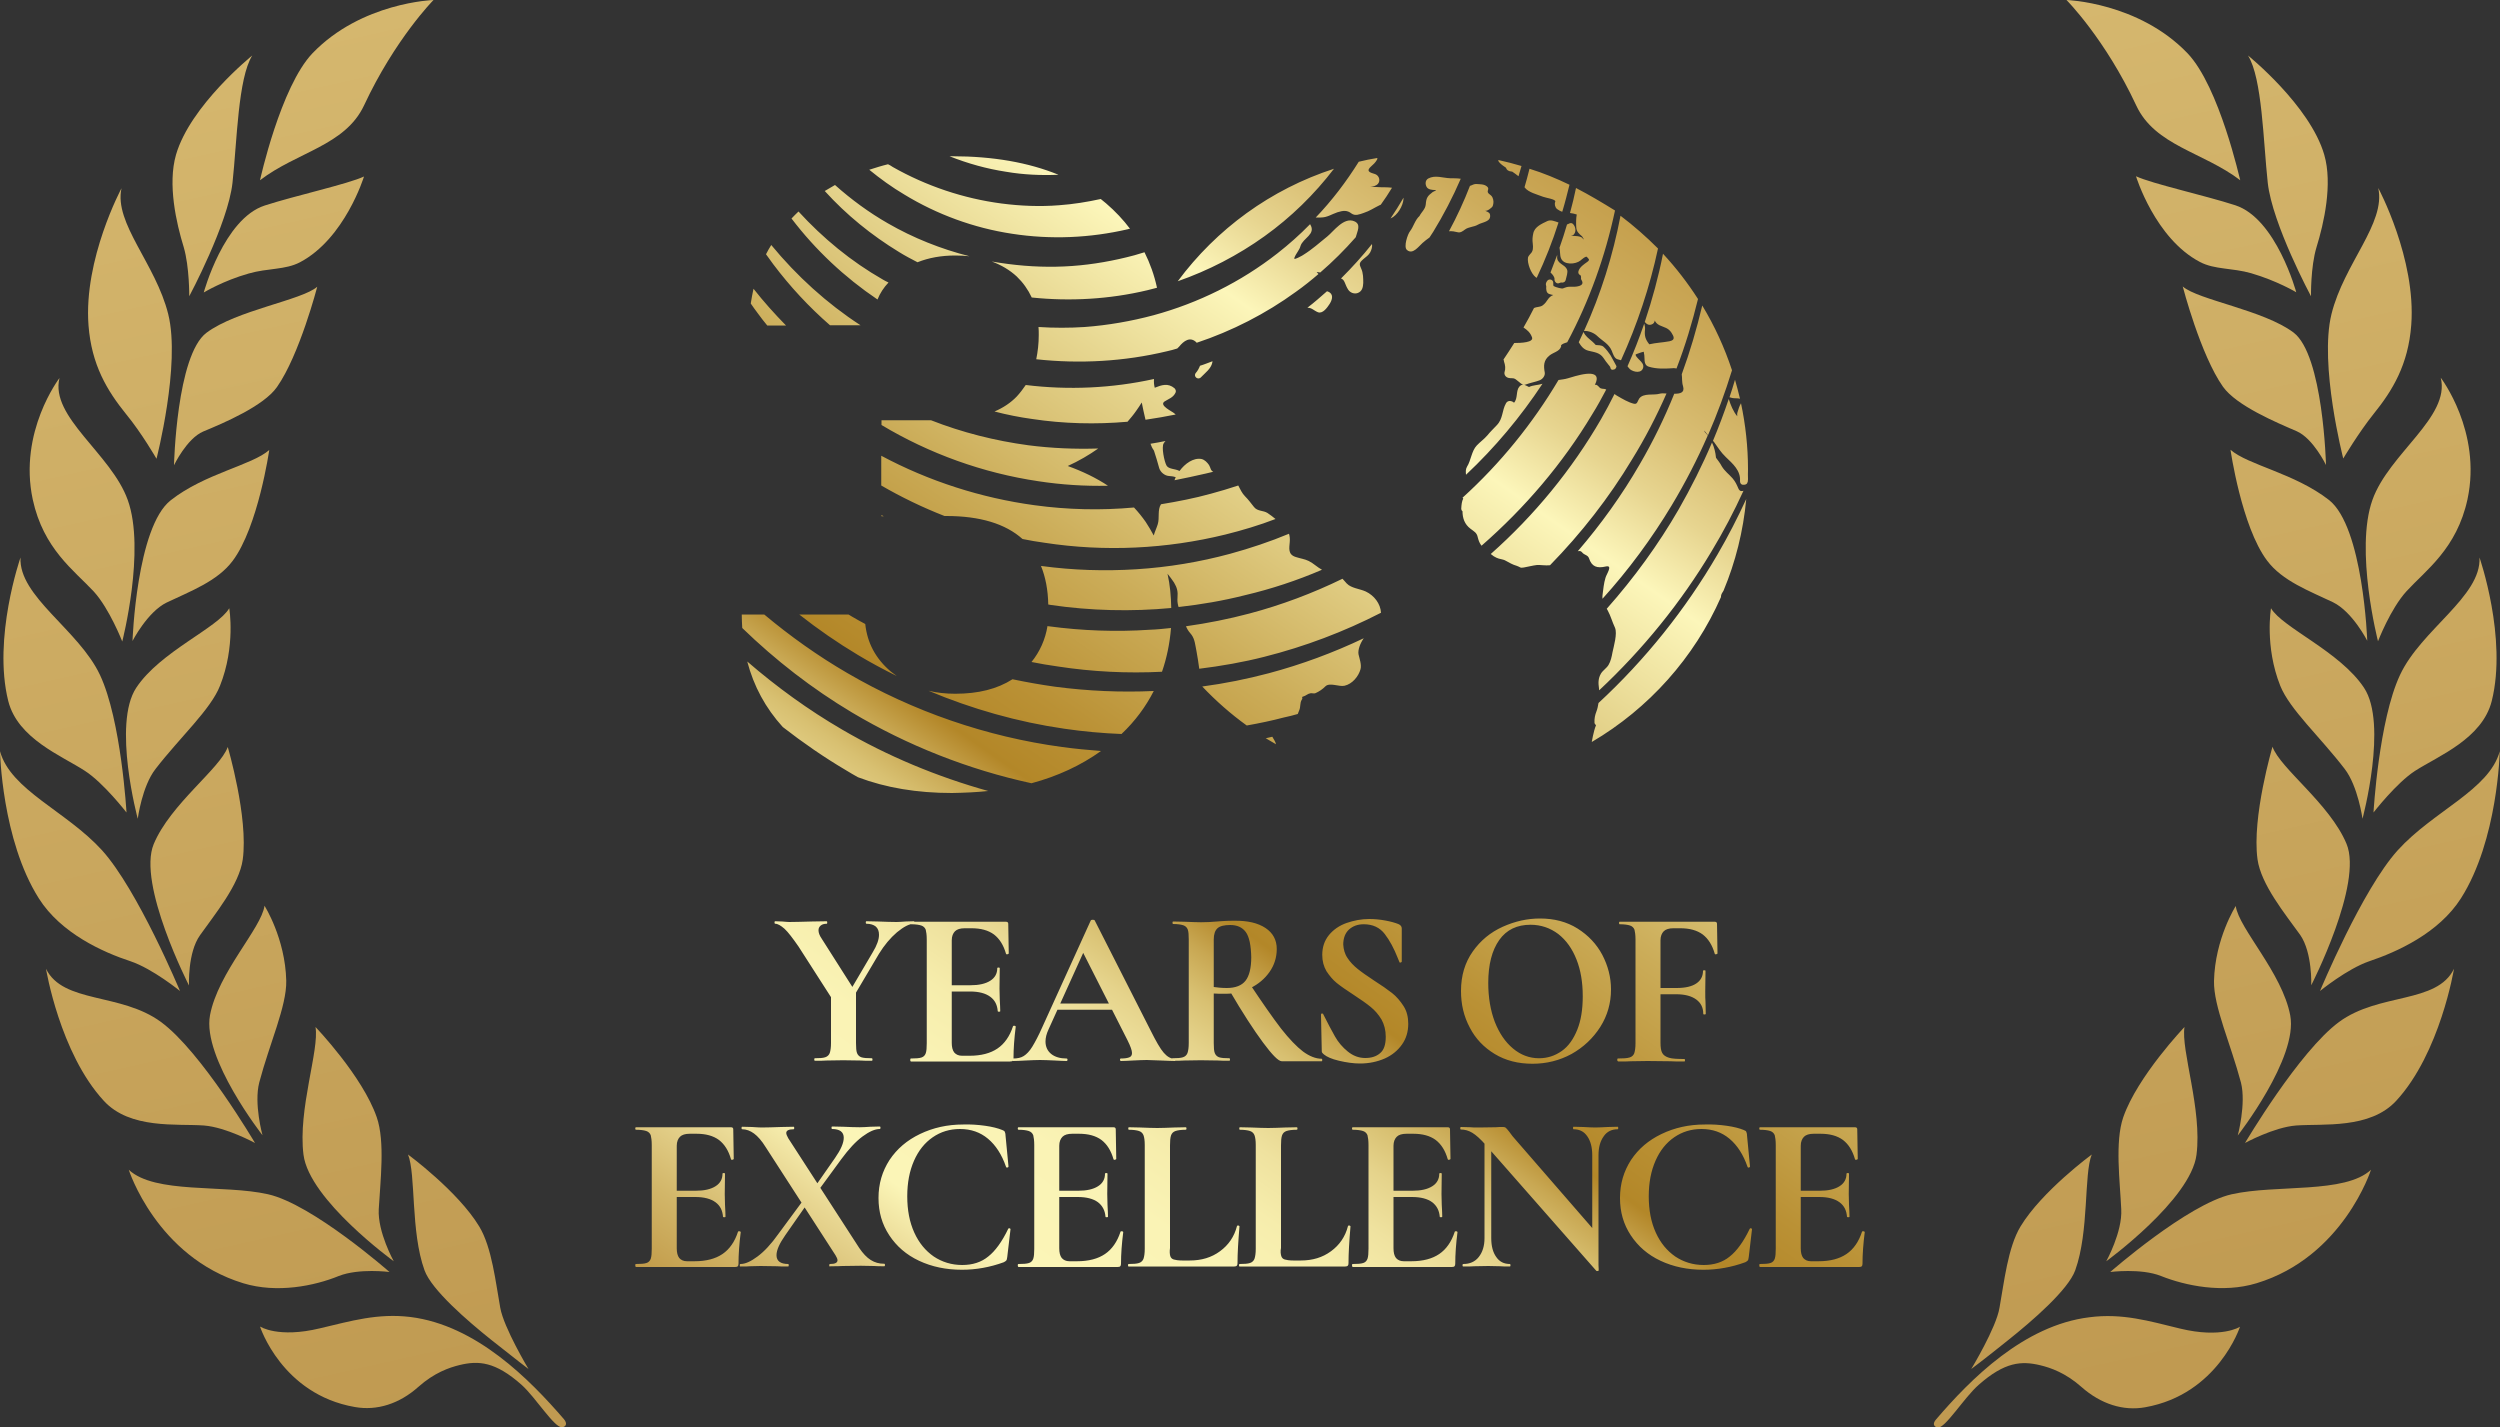
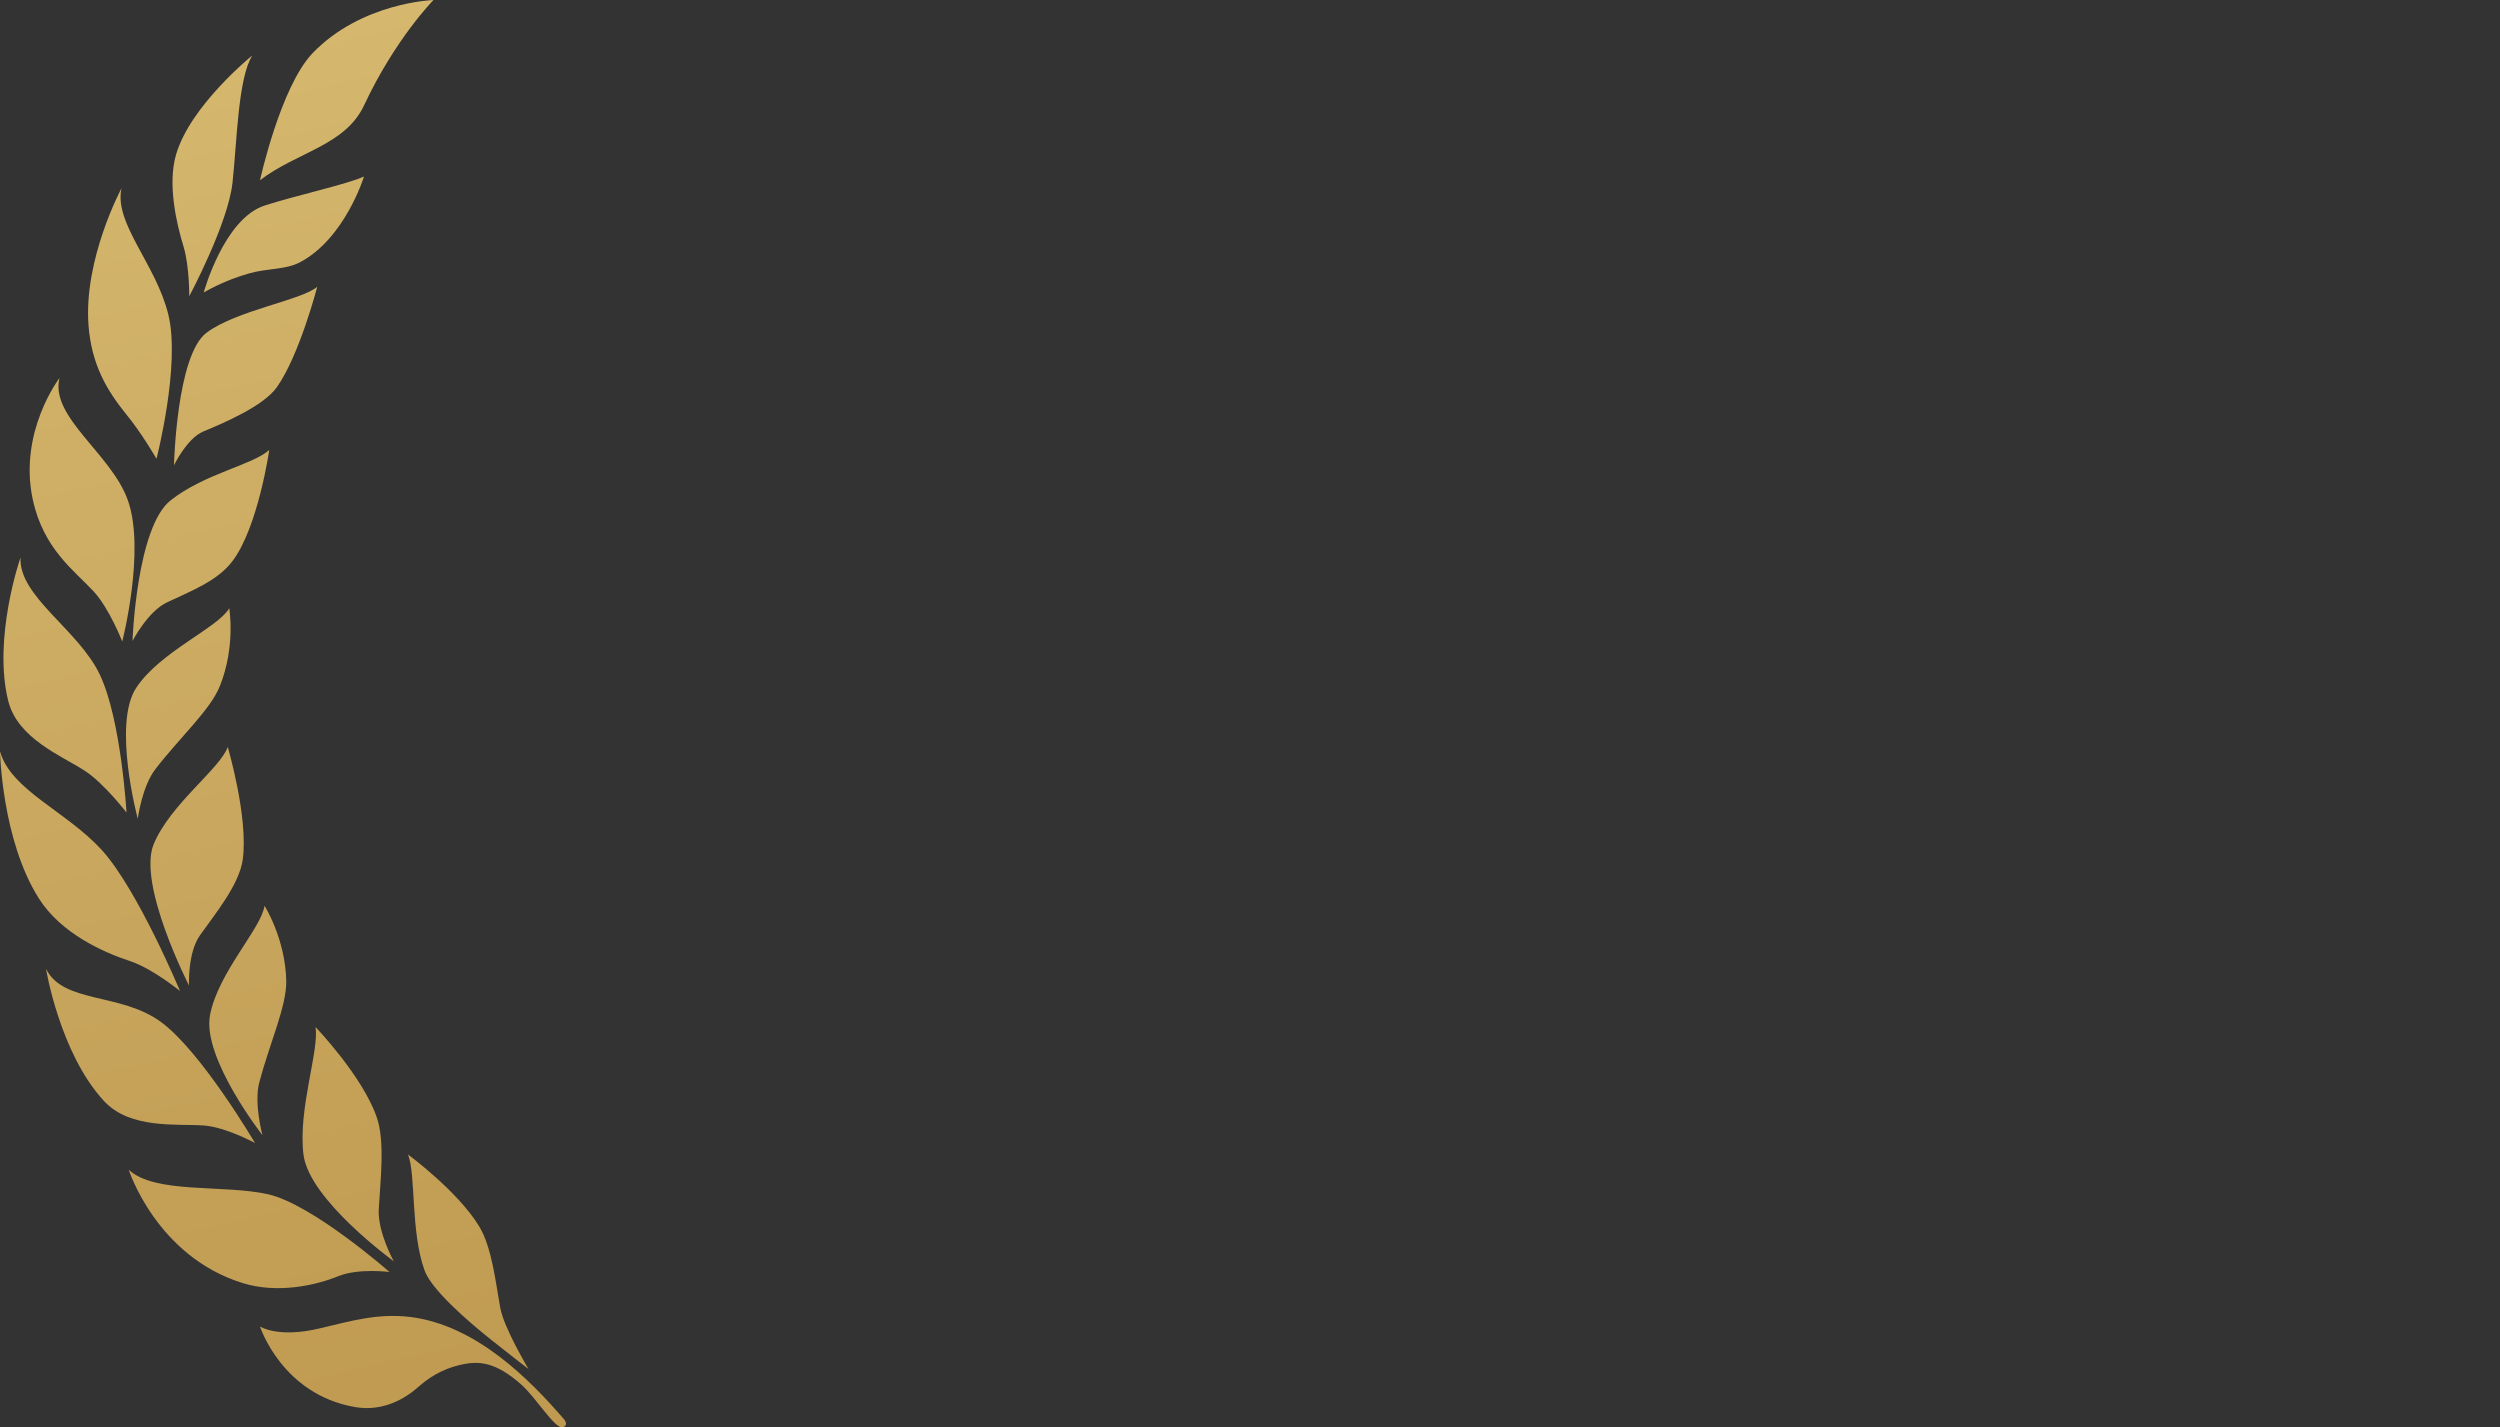
<svg xmlns="http://www.w3.org/2000/svg" version="1.1" id="OBJECTS" x="0px" y="0px" viewBox="0 0 1000 570.9" style="enable-background:new 0 0 1000 570.9;" xml:space="preserve">
  <rect x="0" y="0" width="1000" height="570.9" fill="#333333" stroke="none" />
  <style type="text/css">
	.st0{fill:url(#SVGID_1_);}
	.st1{fill:url(#SVGID_2_);}
	.st2{fill:url(#SVGID_3_);}
	.st3{fill:url(#SVGID_4_);}
	.st4{fill:url(#SVGID_5_);}
	.st5{fill:#FFFFFF;}
</style>
  <g>
    <linearGradient id="SVGID_1_" gradientUnits="userSpaceOnUse" x1="360.261" y1="-1925.933" x2="1656.826" y2="3805.455">
      <stop offset="0" style="stop-color:#916739" />
      <stop offset="3.604835e-02" style="stop-color:#946B3C" />
      <stop offset="7.425433e-02" style="stop-color:#9F7846" />
      <stop offset="0.114" style="stop-color:#B08D57" />
      <stop offset="0.153" style="stop-color:#C8AB6E" />
      <stop offset="0.193" style="stop-color:#E7D18C" />
      <stop offset="0.213" style="stop-color:#F8E69D" />
      <stop offset="0.225" style="stop-color:#F4E198" />
      <stop offset="0.348" style="stop-color:#D2B36A" />
      <stop offset="0.443" style="stop-color:#BD964D" />
      <stop offset="0.497" style="stop-color:#B58B42" />
      <stop offset="0.689" style="stop-color:#E0C06C" />
      <stop offset="0.717" style="stop-color:#C9A75D" />
      <stop offset="0.773" style="stop-color:#A17A44" />
      <stop offset="0.801" style="stop-color:#92693A" />
    </linearGradient>
-     <path class="st0" d="M928,396.4c0,0,16.8-40.5,31.1-56.3c14.3-15.8,36.6-24.1,40.8-39.6c0,0-0.7,35.5-15.5,58.8   c-8.9,14-25.7,21.5-36.7,25.2C938.9,387.5,928,396.4,928,396.4z M926.6,98.9c3-9.7,6.5-25.3,3.1-37c-5.7-19.7-30.5-39.7-30.5-39.7   c5.7,9.1,6.1,34.4,7.9,50.9c1.8,16.5,17.3,45.4,17.3,45.4S924.2,106.8,926.6,98.9z M924.5,394.1c0,0,20.8-40.6,14.1-56.6   c-6.7-16-26.5-30.1-29.6-38.8c0,0-8.3,28.1-6,45c1.4,10.1,11,21.8,17.1,30.3C925,381.1,924.5,394.1,924.5,394.1z M918.5,116.9   c0,0-8-29.5-24.4-34.8c-12-3.9-33.3-8.6-39.7-11.6c0,0,7.6,24.9,25.6,34.3c5.9,3.1,12.9,2.3,20.5,4.5   C910.8,112.3,918.5,116.9,918.5,116.9z M949.5,165.5c7.5-9.3,13.8-19.6,15-35.5c2-26.5-13.2-54.8-13.2-54.8   c3.1,14.1-13.7,30.2-18.7,50.4c-5,20.2,4.7,57.8,4.7,57.8S943.4,173.1,949.5,165.5z M930.4,186c0,0-1.1-44-13-53   c-12-9-38.1-13-44.3-18.4c0,0,7.1,27.4,16.1,40.1c5.4,7.6,21.4,14.3,29.5,17.8C925.3,175.4,930.4,186,930.4,186z M875,21.3   C855.4,0.9,826.6,0,826.6,0s15.5,15.6,27.9,42.2c7.5,16.1,26.8,18.6,41.6,29.9C896,72.1,887.8,34.7,875,21.3z M774.4,567.8   c-1.4,1.6-1,2.9,0.7,3.2c2.9,0.5,10.5-11.9,16.3-17c10.5-9.3,17.2-9.7,24.7-7.9c4.2,1,10.2,3.1,16.5,8.7c7.7,6.8,16.7,9.7,25.5,8.1   c29.1-5.2,37.9-32.2,37.9-32.2s-7.3,4.8-24.1,0.7c-12.3-3-23-6.2-36.1-4.5C809.5,530.1,788.1,551.8,774.4,567.8z M864.4,510.4   c9.8,3.9,24.7,7,38.2,2.9c34.7-10.5,45.8-45.4,45.8-45.4c-10.4,9.7-37.9,5.8-55.7,9.8c-17.7,4-48.6,31.1-48.6,31.1   S856.4,507.2,864.4,510.4z M842.5,504.5c0,0,33.8-24.6,36.1-42.6c2.3-18.1-6.3-41.9-4.8-51.1c0,0-18.8,19.7-24.5,36.1   c-3.4,9.9-1.3,25.7-0.8,36.8C849,492.8,842.5,504.5,842.5,504.5z M918.4,450.2c10.9-0.8,29.6,1.5,40.1-9.9   c17.6-19.1,23.1-52.8,23.1-52.8c-6.8,14.1-30,9.5-46,21.3c-16,11.8-37.6,48.4-37.6,48.4S909.5,450.9,918.4,450.2z M895.1,454.2   c0,0,24.2-31,21-48c-3.2-17.1-20.6-34.8-21.8-43.8c0,0-8.3,13-8.7,30c-0.2,10.2,6.7,25.2,10.8,40.7   C898.5,441.5,895.1,454.2,895.1,454.2z M962.6,236.5c7.8-8.5,20.1-17,24.4-36.8c5.8-27.1-10.7-48.6-10.7-48.6   c3.9,15.7-20.7,30.3-27.3,48.8c-7.2,20,2.2,56.6,2.2,56.6S956.2,243.5,962.6,236.5z M946.9,256.3c0,0-1.6-45.5-15.3-56.3   c-13.7-10.7-32.5-14-39.4-20.1c0,0,4.4,30.7,14.6,44.3c6.1,8.2,17,12.2,26.4,16.7C941,244.7,946.9,256.3,946.9,256.3z M966.1,308.3   c9.2-5.9,26.8-12.8,30.6-27.9c6.3-25.2-4.9-57.4-4.9-57.4c0.8,15.6-23.4,28.9-31.8,47c-8.5,18.1-10.6,55-10.6,55   S958.6,313.1,966.1,308.3z M945,327.5c0,0,10.2-38,0.6-52.4c-9.6-14.5-32.6-24-37.2-31.8c0,0-2.6,15.2,3.7,31   c3.8,9.5,16,20.5,25.8,33.3C943.2,314.5,945,327.5,945,327.5z M788.5,547.6c0,0,5-3.7,14.7-11.5c9.8-7.8,24.1-20.2,26.9-28   c5.6-15.6,3.4-38.4,6.6-46.3c0,0-20,14.7-28.5,28.8c-5.1,8.4-6.6,22.7-8.4,32.5C798.5,531.1,788.5,547.6,788.5,547.6z" />
    <linearGradient id="SVGID_2_" gradientUnits="userSpaceOnUse" x1="-390.401" y1="-1952.829" x2="936.799" y2="3913.977">
      <stop offset="0" style="stop-color:#916739" />
      <stop offset="3.604835e-02" style="stop-color:#946B3C" />
      <stop offset="7.425433e-02" style="stop-color:#9F7846" />
      <stop offset="0.114" style="stop-color:#B08D57" />
      <stop offset="0.153" style="stop-color:#C8AB6E" />
      <stop offset="0.193" style="stop-color:#E7D18C" />
      <stop offset="0.213" style="stop-color:#F8E69D" />
      <stop offset="0.225" style="stop-color:#F4E198" />
      <stop offset="0.348" style="stop-color:#D2B36A" />
      <stop offset="0.443" style="stop-color:#BD964D" />
      <stop offset="0.497" style="stop-color:#B58B42" />
      <stop offset="0.689" style="stop-color:#E0C06C" />
      <stop offset="0.717" style="stop-color:#C9A75D" />
      <stop offset="0.773" style="stop-color:#A17A44" />
      <stop offset="0.801" style="stop-color:#92693A" />
    </linearGradient>
    <path class="st1" d="M52.2,384.5c-11-3.6-27.9-11.2-36.7-25.2C0.7,335.9,0,300.5,0,300.5c4.3,15.6,26.5,23.9,40.8,39.6   C55.1,355.9,72,396.4,72,396.4S61.1,387.5,52.2,384.5z M75.7,118.5c0,0,15.5-29,17.3-45.4c1.8-16.5,2.2-41.8,7.9-50.9   c0,0-24.8,20-30.5,39.7c-3.4,11.8,0.1,27.3,3.1,37C75.8,106.8,75.7,118.5,75.7,118.5z M80,374.1c6-8.5,15.7-20.2,17.1-30.3   c2.3-16.9-6-45-6-45c-3.1,8.7-22.9,22.8-29.6,38.8c-6.7,16,14.1,56.6,14.1,56.6S75,381.1,80,374.1z M99.5,109.4   c7.6-2.2,14.6-1.4,20.5-4.5c18-9.5,25.6-34.3,25.6-34.3c-6.4,3-27.7,7.7-39.7,11.6c-16.4,5.3-24.4,34.8-24.4,34.8   S89.2,112.3,99.5,109.4z M62.6,183.5c0,0,9.7-37.6,4.7-57.8c-5-20.2-21.8-36.4-18.7-50.4c0,0-15.2,28.3-13.2,54.8   c1.2,15.9,7.5,26.2,15,35.5C56.6,173.1,62.6,183.5,62.6,183.5z M81.3,172.6c8.2-3.4,24.2-10.2,29.5-17.8   c9-12.8,16.1-40.1,16.1-40.1c-6.2,5.4-32.3,9.4-44.3,18.4c-12,9-13,53-13,53S74.7,175.4,81.3,172.6z M104,72.1   c14.7-11.3,34-13.8,41.6-29.9C158,15.6,173.4,0,173.4,0S144.6,0.9,125,21.3C112.2,34.7,104,72.1,104,72.1z M164.2,526.8   c-13.1-1.6-23.8,1.6-36.1,4.5c-16.9,4.1-24.1-0.7-24.1-0.7s8.7,27.1,37.9,32.2c8.9,1.6,17.9-1.3,25.5-8.1   c6.3-5.6,12.3-7.7,16.5-8.7c7.5-1.8,14.2-1.4,24.7,7.9c5.7,5.1,13.3,17.5,16.3,17c1.7-0.3,2-1.6,0.7-3.2   C211.9,551.8,190.5,530.1,164.2,526.8z M155.8,508.8c0,0-30.8-27.1-48.6-31.1c-17.7-4-45.2,0-55.7-9.8c0,0,11.1,34.8,45.8,45.4   c13.5,4.1,28.4,1.1,38.2-2.9C143.6,507.2,155.8,508.8,155.8,508.8z M151.5,483.7c0.6-11.1,2.6-27-0.8-36.8   c-5.7-16.5-24.5-36.1-24.5-36.1c1.6,9.2-7.1,33-4.8,51.1c2.3,18.1,36.1,42.6,36.1,42.6S151,492.8,151.5,483.7z M102,457.2   c0,0-21.5-36.6-37.6-48.4c-16-11.8-39.2-7.3-46-21.3c0,0,5.5,33.7,23.1,52.8c10.5,11.5,29.3,9.1,40.1,9.9   C90.5,450.9,102,457.2,102,457.2z M103.7,433c4.1-15.6,11-30.5,10.8-40.7c-0.4-17-8.7-30-8.7-30c-1.2,9-18.6,26.7-21.8,43.8   c-3.2,17.1,21,48,21,48S101.5,441.5,103.7,433z M48.9,256.6c0,0,9.4-36.6,2.2-56.6c-6.6-18.5-31.2-33.2-27.3-48.8   c0,0-16.5,21.5-10.7,48.6c4.3,19.8,16.5,28.3,24.4,36.8C43.8,243.5,48.9,256.6,48.9,256.6z M66.7,241c9.4-4.5,20.3-8.5,26.4-16.7   c10.2-13.7,14.6-44.3,14.6-44.3c-6.9,6.1-25.8,9.4-39.4,20.1c-13.7,10.7-15.3,56.3-15.3,56.3S59,244.7,66.7,241z M50.6,325   c0,0-2.1-36.9-10.6-55c-8.5-18.1-32.6-31.4-31.8-47c0,0-11.2,32.2-4.9,57.4c3.8,15.1,21.4,21.9,30.6,27.9   C41.4,313.1,50.6,325,50.6,325z M62.2,307.6c9.8-12.7,22.1-23.8,25.8-33.3c6.3-15.8,3.7-31,3.7-31c-4.6,7.9-27.6,17.3-37.2,31.8   c-9.6,14.5,0.6,52.4,0.6,52.4S56.8,314.5,62.2,307.6z M200.1,523.1c-1.8-9.8-3.3-24.1-8.4-32.5c-8.5-14.1-28.5-28.8-28.5-28.8   c3.2,7.9,1,30.8,6.6,46.3c2.8,7.8,17.1,20.2,26.9,28c9.8,7.8,14.7,11.5,14.7,11.5S201.5,531.1,200.1,523.1z" />
  </g>
  <linearGradient id="SVGID_3_" gradientUnits="userSpaceOnUse" x1="294" y1="634.355" x2="716.283" y2="31.273">
    <stop offset="0" style="stop-color:#AA771C" />
    <stop offset="3.167282e-02" style="stop-color:#AD7B21" />
    <stop offset="6.937441e-02" style="stop-color:#B4872F" />
    <stop offset="0.11" style="stop-color:#C19A48" />
    <stop offset="0.153" style="stop-color:#D2B669" />
    <stop offset="0.197" style="stop-color:#E9D894" />
    <stop offset="0.229" style="stop-color:#FBF5B7" />
    <stop offset="0.293" style="stop-color:#FAF3B5" />
    <stop offset="0.329" style="stop-color:#F6EDAC" />
    <stop offset="0.358" style="stop-color:#EFE29F" />
    <stop offset="0.384" style="stop-color:#E5D38B" />
    <stop offset="0.407" style="stop-color:#D8C071" />
    <stop offset="0.428" style="stop-color:#C8A752" />
    <stop offset="0.447" style="stop-color:#B68B2E" />
    <stop offset="0.45" style="stop-color:#B38728" />
    <stop offset="0.49" style="stop-color:#BA9135" />
    <stop offset="0.564" style="stop-color:#CBAC58" />
    <stop offset="0.663" style="stop-color:#E7D791" />
    <stop offset="0.729" style="stop-color:#FCF6BA" />
    <stop offset="0.735" style="stop-color:#F9F1B4" />
    <stop offset="0.77" style="stop-color:#E7D590" />
    <stop offset="0.807" style="stop-color:#D9BE73" />
    <stop offset="0.847" style="stop-color:#CDAC5C" />
    <stop offset="0.889" style="stop-color:#C59F4C" />
    <stop offset="0.937" style="stop-color:#C09742" />
    <stop offset="1" style="stop-color:#BF953F" />
  </linearGradient>
-   <path class="st2" d="M344.2,130.1H332c-8.4-7.3-16-15.5-22.7-24.4c-1-1.3-1.9-2.7-2.9-4c0.7-1.3,1.3-2.5,2.1-3.7  C318.7,110.4,330.8,121.4,344.2,130.1z M619,88.4c-2.3,1.1-5.2,2.3-5.7,5c-0.3,1.3-0.4,2.6-0.2,4c0.2,1.7,0.2,3.1-1,4.2  c-0.3,0.4-0.8,0.9-0.9,1.4c-0.4,2.2,1.2,6.5,3.1,7.9c0.1,0.1,0.3,0.2,0.4,0.2c3.4-7.2,6.3-14.5,8.7-22.1  C621.9,88.5,620.4,87.8,619,88.4z M583.1,92.9c1.1,0.3,2.1-0.5,2.9-1.1c1.5-1.1,3.6-1,5.1-1.9c1.8-1.1,5.5-1.1,4.9-4.1  c-0.2-0.9-1.1-1.1-2-1.5c0.8,0.3,2.8-1.2,3.1-1.9c0.4-1.2,0.4-2.2-0.1-3.4c-0.6-1.4-2.4-1.4-1.8-3c0.2-0.6,0.1-1-0.4-1.4  c-1.1-1-2.9-0.9-4.4-1c-0.8,0-1.5,0.4-2.2,0.7c-0.1,0-0.2,0-0.2,0c-2.4,6.2-5.2,12.3-8.4,18.2C580.8,92.4,581.9,92.6,583.1,92.9z   M469.8,165.4c-0.8-0.8-6.3-3.2-4-4.8c1.7-1.1,3.4-1.5,4.4-3.5c0.3-0.6,0.1-1.3-0.4-1.8c-2.6-2.2-5.2-1.3-7.9-0.2  c-0.3-1.1-0.4-2.2-0.3-3.5c-16.8,3.7-34.2,4.5-51.3,2.4c-1.1,1.6-2.3,3.2-3.6,4.6c-2.4,2.5-5.4,4.5-8.9,6c5,1.3,10,2.3,15.1,3  c12.6,1.9,25.4,2.2,38.1,1.1c1.2-1.4,2.4-2.8,3.5-4.4c0.8-1.1,1.5-2.2,2.2-3.3c0.5,2.3,0.9,4.6,1.5,6.9c4.1-0.6,8.1-1.3,12.1-2.1  C470.1,165.7,470,165.6,469.8,165.4z M522.9,123.1c1.8-0.1,2.7,1.2,4.3,1.8c1.9,0.7,3.7-1.9,4.5-3.1c0.9-1.3,1.9-3.6,0.2-4.8  c-0.3-0.2-0.7-0.4-1.1-0.5c-2.5,2.2-5,4.4-7.6,6.4C523.1,123,523,123.1,522.9,123.1z M537.9,113c0.4,1,0.8,2,1.4,2.9  c0.8,1.2,2.4,1.8,3.8,1.3c1.8-0.7,2.1-2.3,2.2-4c0-1.8,0-4-0.8-5.7c-0.8-1.8-1-2.3,0.9-3.9c1-0.8,2.1-1.6,2.7-2.7  c0.5-1,0.9-2.2,0.7-3.3c-3.8,4.8-8,9.4-12.4,13.8C537,111.6,537.5,112,537.9,113z M458.9,116.1c1.3-0.3,2.6-0.7,3.9-1  c-1.1-5.1-2.8-9.8-5-14.2c-1.3,0.4-2.7,0.8-4,1.2c-8.2,2.2-16.6,3.7-25,4.3c-8.5,0.6-17,0.3-25.5-0.8c-2.2-0.3-4.4-0.6-6.6-1  c3.8,1.4,7.2,3.4,10,6c2.5,2.4,4.5,5.2,6,8.4C428,120.6,443.8,119.7,458.9,116.1z M423.4,69.9c-12-4.9-26.1-7.4-42.6-7.4  c-0.3,0-0.7,0-1,0c7.3,2.9,14.8,5,22.6,6.2C409.4,69.9,416.4,70.2,423.4,69.9z M353.1,111.8c-12.6-7.2-23.9-16.5-33.7-27.2  c-1,0.9-1.9,1.9-2.8,2.8c9.6,12.6,21.2,23.5,34.4,32.4c1-2.5,2.5-4.8,4.4-6.8C354.5,112.6,353.8,112.2,353.1,111.8z M552.5,74.9  c-1.3,0-2.9-0.2-4.4-0.2c1.2-0.1,2.3-0.3,3.1-1.2c1-1.2,0.5-3-0.8-3.7c-1.1-0.6-4.6-0.8-2.1-3.1c1-0.9,1.8-1.6,2.5-2.8  c0.1-0.2,0.2-0.5,0.1-0.7c-2.5,0.4-5,0.9-7.4,1.5c-5,8-10.7,15.5-17.2,22.3c0.8,0,1.5,0,2,0c2.6,0,4.3-1.3,6.7-2.1  c2.3-0.7,3.8-0.9,5.6,0.5c1.5,1.1,3.3,0.3,4.8-0.2c2.5-0.8,4.3-2.1,6.6-3.2c0.1,0,0.2-0.1,0.3-0.1c1.6-2.2,3.1-4.5,4.5-6.8  C555.4,74.9,553.8,74.9,552.5,74.9z M355.1,89.3C347.6,85,340.5,79.8,334,74c-1.4,0.8-2.8,1.6-4.1,2.4c8.6,9.5,18.7,17.7,29.7,24.4  c2.4,1.5,4.9,2.8,7.4,4.1c4.5-1.8,9.5-2.7,15.1-2.7c2,0,3.9,0.1,5.7,0.3C376.4,99.6,365.3,95.2,355.1,89.3z M451.1,91.7  c0.3-0.1,0.6-0.2,0.9-0.2c-2.7-3.6-5.9-7-9.5-10.1c-0.7-0.6-1.5-1.2-2.2-1.8c-5.5,1.2-11.1,2.1-16.7,2.5c-7.6,0.6-15.3,0.3-23-0.7  c-15.2-2-30.1-7-43.5-14.6c-0.6-0.4-1.2-0.8-1.9-1.1c-2.5,0.6-5,1.4-7.5,2.2c4.4,3.6,9.1,7,14,9.9c13.1,8,27.9,13.4,43.1,15.7  C420.3,95.9,436,95.2,451.1,91.7z M665.2,101.5c-1.8,9.2-4.3,18.3-7.3,27.3c0.7,0.8,1.5,1.4,2.7,1c0.9-0.3,1.2-0.9,1.3-1.6  c0.3,0.7,0.9,1.4,1.9,1.9c1.9,0.9,3.5,1,4.8,3c1,1.6,1.6,2.9-0.8,3.4c-2.6,0.5-5.5,0.6-8,1.2c0,0-0.1,0-0.1,0  c-1.5-1.9-2-3.3-1.7-5.9c0.1-0.8-0.1-1.6-0.3-2.4c-2,5.8-4.2,11.5-6.7,17.1c0.3,0.4,0.6,0.8,1,1.2c1.5,1.2,4.8,1.8,5.3-0.8  c0.2-1.2-0.7-2.1-1.5-2.9c-0.2-0.2-2.1-2-1.4-2.3c0.9-0.3,2-0.8,3.1-1c0,0.2,0.1,0.4,0.1,0.7c0.5,1.7-0.5,4.6,2,5.3  c3,0.9,6.2,0.8,9.3,0.6c0.7-0.1,1.3,0,1.7,0.1c3.5-9.1,6.3-18.4,8.6-27.8C675.1,113.2,670.4,107.1,665.2,101.5z M692.8,148.1  c-3-9.1-7-17.8-11.9-25.9c-2.2,9.3-4.9,18.5-8.2,27.5c0.2,1.4,0,3.2,0.5,4.7c0.8,2.7-1.1,3.1-3.5,3.1c-3.9,9.7-8.5,19.1-13.8,28.2  c-7.1,12.3-15.5,24-24.8,34.8c0.7-0.2,1.3-0.1,1.7,0.4c0.9,1.2,2.3,1,2.8,2.4c1.1,3.4,3.2,4.1,6.7,3.3c3-0.7,0.3,3-0.1,4.5  c-0.7,2.2-0.9,4.8-1.2,7c-0.1,0.5,0,0.9,0,1.4c10.4-11.5,19.7-24.1,27.7-37.4c5.4-9,10.2-18.3,14.4-27.9c-0.4-0.5-0.8-1-1.2-1.4  c-0.1-0.2-0.1-0.4-0.2-0.6c0.5,0.6,1,1.3,1.5,1.9C686.9,165.6,690.1,156.9,692.8,148.1z M684.7,220.4c4.7-7.8,8.9-15.8,12.7-24.1  c-0.8,0.3-1.5,0.2-2-0.8c-0.7-1.6-1.2-2.8-2.4-4.2c-1.5-1.7-3.1-2.8-4.3-4.8c-0.6-1.2-1.5-2.3-2.3-3.4c-0.2-2.1-0.7-4.2-1.6-6.1  c-3.9,9.2-8.4,18.1-13.3,26.7c-8.2,14.2-17.9,27.5-28.8,39.8c0.1,0.2,0.3,0.5,0.4,0.7c1.2,2.2,1.8,4.6,2.9,6.9c1,2.4-0.5,7.4-1,9.8  c-0.3,1.7-0.7,3.6-1.6,5.1c-0.8,1.3-2.2,2.1-3,3.4c-1.2,2-1.1,3.9-0.8,6c0,0.2,0,0.5,0.1,0.7C657.1,259.8,672.4,241,684.7,220.4z   M648.2,86.3c-3,15.8-7.9,31.4-14.6,46.1c1.9-0.2,4.2,0.9,5.3,2c2.1,2,4.6,3.1,5.8,5.9c0.4,1,1,3.1,2.3,3.4c0.3,0.1,0.8,0.2,1.4,0.4  c6.5-14.3,11.5-29.3,14.8-44.7C658.5,94.7,653.5,90.3,648.2,86.3z M395.3,316.4c-20.4-5.7-40.2-13.9-58.5-24.6  c-13.4-7.8-26.1-17-37.9-27.2c2.6,9.9,7.3,18.6,14.2,26.2c8.1,6.3,16.5,12.1,25.3,17.3c1.6,1,3.2,1.9,4.8,2.8  c11.1,4.2,23.6,6.3,37.6,6.3C385.9,317.1,390.7,316.9,395.3,316.4z M528.8,227.9c-1.9-1-3.3-2.5-5.3-3.5c-1.6-0.8-3.4-1-5.2-1.6  c-3.2-1-2.6-3.5-2.4-6c0.1-1.3,0-2.3-0.3-3.3c-7.7,3.2-15.5,5.8-23.5,8c-12.2,3.3-24.8,5.4-37.5,6.2c-12.7,0.8-25.4,0.4-38-1.3  c-0.1,0-0.1,0-0.2,0c1.8,4.4,2.8,9.6,2.9,15.4c0.4,0.1,0.8,0.1,1.1,0.2c15.9,2.3,32.1,2.7,48.1,1.2c-0.1-4.8-0.5-9.3-1.5-13.7  c0.9,1.1,1.8,2.3,2.6,3.5c1.3,2.2,1.6,3.6,1.4,6.1c-0.1,1.2,0,2.1,0.3,3.3c0,0.1,0.1,0.3,0.2,0.4c8.9-1,17.7-2.5,26.4-4.7  C508.5,235.6,518.8,232.2,528.8,227.9z M630.4,75.2c-0.7,3.4-1.5,6.7-2.4,10c0.9,0.1,1.8,0.3,2.7,0.6c-0.3,1.5-0.3,3.6-0.2,5  c0.1,1.9,0.9,2.5,2.4,3.8c-0.3-0.3,1.5,2.2,0.1,0.7c-0.3-0.4-0.8-0.6-1.3-0.7c-0.7-0.2-2-0.2-3.3-0.3c0.5-0.1,0.9-0.2,1.2-0.6  c1-1.2,0.6-3.2-0.5-4.2c-0.5-0.4-1.1-0.3-1.6,0c-0.2,0.1-0.4,0.2-0.7,0.3c-0.9,3.1-1.9,6.2-3,9.3c0.3,1.3,0.1,3,0.6,4.2  c1.1,2.8,5.8,2.5,7.8,0.9c0.1-0.1,2.2-2,2.6-1.4c0.3,0.6,1.5,0.9,0.2,1.9c-1.4,1-3.1,2.1-3.6,3.7c-0.2,0.7,0,1.3,0.6,1.6  c0.8,0.4,0.1,1.3,0.6,2c1.7,2.7-2.7,2.8-4.4,2.7c-1.1-0.1-2.1,0.3-3.1,0.7c-0.3,0.1-2.7-0.4-3.7-1c-0.1-0.3-0.1-0.7-0.1-1.2  c0.1-1.2-1.4-1.9-2.3-1c-0.7,0.8-0.8,1.5-0.5,2.3c-0.1,1.3,0,2.7,1.2,3.1c0.5,0.2,1.1,0.3,1.6,0.4c-2.3,0.9-2.2,2.7-4.3,4.2  c-1.1,0.7-2.4,0.5-3.4,1c-1.3,2.6-2.7,5.2-4.2,7.8c1.5,1,2.7,2,3.4,3.9c0.8,2.1-4.4,2.3-7.1,2.3c-1.4,2.2-2.8,4.4-4.3,6.6  c0.1,0.3,0.2,0.5,0.2,0.8c0.5,1.5,0.7,2.8,0.2,4.3c-0.1,0.4,0,1,0.3,1.4c0.7,1,1.9,1,3.1,1c1.4,0.1,2.8,2.3,4.2,2.6  c-0.5-0.1-1.1,0.1-1.7,0.8c-1.4,1.7-0.5,4.7-2.1,6.4c-0.3-0.3-0.7-0.6-1.5-0.7c-0.7-0.1-1.4,0.3-1.7,0.9c-1.7,3-1.1,6.1-3.7,8.8  c-1.2,1.3-2.7,2.7-3.8,4.1c-1.3,1.5-2.9,2.6-4.2,4c-2.1,2.2-2.3,6-3.9,8.5c-0.6,1-0.5,2.1-0.4,3.2c11.6-10.9,21.8-23.1,30.6-36.4  c-1.8,0.6-3.8,0.5-5.4,1.3c-0.7-0.3-1.3-0.7-1.9-0.9c0.2,0,0.4,0,0.6-0.1c1.8-0.7,3.8-1,5.6-1.7c1.2-0.5,2.2-1.8,2-3.1  c-0.5-2.7-0.5-4.9,1.9-6.8c1.4-1.2,4-1.6,4.6-3.5c0.1-0.2,0.1-0.4,0-0.6c0.6-0.6,1.5-0.9,2.5-1.2c8.8-16.5,15.2-34.3,19.1-52.7  C641,81.1,635.8,78,630.4,75.2z M622.9,101.9c-0.9,2.4-1.8,4.7-2.7,7.1c0.9,0.8,1.7,1.9,1.6,2.7c-0.1,0.9,0.9,2.1,2,1.5  c0.3-0.1,0.5-0.2,0.6-0.2c0.9,0.2,1.7-0.2,1.9-1.1c0.2-1.1,1-3,0.5-4.1c-0.9-2.2-4.4-2.3-3.9-5.4  C622.8,102.2,622.9,102.1,622.9,101.9z M635.4,140.3c2.4,0.6,4.5,0.7,6,2.9c0.7,1,1.2,1.8,2,2.7c0.8,0.9,0.7,1.1,0.7,0.8  c0,0.6,0.3,1.3,1,1.2c0.5-0.1,0.9-0.1,1.2-0.6c0.2-0.3,0.4-0.7,0.2-1c-0.8-1.4-1.5-2.8-2.3-4.2c0,0,0,0,0,0  c-0.8-1.2-1.7-2.4-2.8-3.4c-0.8-0.7-2.1-0.6-3.1-0.7c-0.4-0.5-0.9-0.9-1.4-1.4c-1.5-1.3-2.7-2.1-3.5-3.8c-0.6,1.4-1.3,2.7-1.9,4.1  C632.4,138.4,633.4,139.8,635.4,140.3z M510.4,297.7c-0.2-1-0.8-1.8-1.3-2.7c0-0.1-0.1-0.2-0.2-0.3c-0.9,0.2-1.7,0.4-2.6,0.6  C507.7,296.1,509,296.9,510.4,297.7z M692.9,159.2c1,0.2,2.1,0,3.1,0.3c-0.6-2.6-1.3-5.1-2-7.6c-0.7,2.3-1.4,4.7-2.2,7  C692.1,159,692.5,159.1,692.9,159.2z M358.7,270.4c-0.8-0.6-1.6-1.2-2.4-1.8c-6-5.1-9.4-11.4-10.2-19c-1.7-0.9-3.5-1.9-5.2-2.9  c-0.5-0.3-1-0.6-1.5-0.9h-19.7c7.5,5.9,15.3,11.3,23.5,16.2C348.2,265,353.4,267.8,358.7,270.4z M519.1,285.6c0.2-0.5,0.4-1,0.6-1.5  c0.6-1.4,0.2-2.9,1-4.2c0.3-0.4,0.3-0.8,0.1-1.1c0.2-0.1,0.3-0.1,0.5-0.2c1.1-0.3,1.7-1.1,2.9-1.3c0.4-0.1,1.4,0.2,1.9,0  c1.6-0.7,2.9-1.6,4.1-2.8c1.7-1.6,5.5,0.3,7.6-0.2c3.1-0.7,5.6-3.7,6.4-6.6c0.5-1.8-0.4-4.2-0.8-6c-0.3-1.8,0.7-4.4,2.1-6.4  c-12.2,5.8-24.9,10.5-38,14c-8.7,2.3-17.6,4.1-26.6,5.3c0,0,0,0,0,0c5.4,5.7,11.4,11,17.8,15.6c5-0.9,9.9-1.9,14.8-3.2  C515.5,286.6,517.3,286.1,519.1,285.6z M636.9,165.7c2-3.2,3.8-6.5,5.6-9.9c-0.5-0.2-0.9-0.3-1.5-0.3c-1.2-0.1-1.1-0.6-2-1.3  c-1.1-0.9-1.4,0.7-0.6-1.3c2.2-6.2-9-2.2-11.2-1.6c-1.3,0.4-2.5,0.5-3.8,0.7c-10.4,17.5-23.3,33.4-38.4,47.1  c0.1,0.1,0.2,0.2,0.3,0.3c-0.6,1.2-0.7,2.4-0.8,4c0,0.5,0.2,0.9,0.5,1.1c0,2.7,0.8,5.2,3.2,7c1.4,1.1,2.5,1.5,2.9,3.4  c0.3,1.2,0.6,2.1,1.3,3.1c0.1,0.1,0.2,0.2,0.2,0.3C610,203.1,625.1,185.4,636.9,165.7z M464.8,268.7c1.9-5.5,3.1-11.3,3.6-17.5  c-2.8,0.3-5.6,0.6-8.5,0.7c-13.5,0.9-27.1,0.4-40.5-1.4c-0.1,0-0.3,0-0.4-0.1c-0.9,5.5-3.1,10.3-6.4,14.4c3.5,0.7,7,1.3,10.6,1.8  C436.9,268.7,450.9,269.4,464.8,268.7z M611.8,67.5c-0.6,2.5-1.3,5-2,7.4c1.5,2.1,5.2,2.9,7.4,3.8c0.9,0.4,5.4,1,4.9,2  c-0.4,0.9-0.1,2.2,0.7,2.9c0.7,0.5,1.4,0.9,2.1,1.1c1.1-3.6,2-7.2,2.9-10.8C622.6,71.4,617.3,69.2,611.8,67.5z M552.4,245.1  c-0.2-3.6-2.7-6.9-6.1-8.5c-2.4-1.1-5.8-1.3-7.6-3.2c-0.6-0.6-1.1-1.3-1.7-1.9c-11.9,5.8-24.4,10.5-37.2,13.9  c-8.3,2.2-16.8,3.9-25.4,5.1c0.1,0.2,0.2,0.5,0.3,0.7c0.5,1,1.2,1.9,1.9,2.7c1.4,1.9,1.5,4.3,2,6.6c0.4,2.3,0.8,4.6,1.1,7  c8.8-1.1,17.5-2.6,26.1-4.8C522,258.6,537.6,252.7,552.4,245.1z M699.2,187.7c0-9-1-17.9-2.8-26.4c0,0,0,0,0,0  c-0.7,1.2-1,2.3-1.4,3.6c-0.2,0.5-0.1,1.1-0.1,1.6c-1.6-1.9-2.6-4.4-3.4-6.9c-1.9,5.6-4,11.2-6.3,16.7c0.1,0.2,0.2,0.3,0.4,0.5  c1.5,2.1,2.8,4.2,4.7,6c2.8,2.7,6,5.4,5.7,9.6c0,0.7,0.3,1.4,1.1,1.5c0.1,0,0.3,0,0.4,0c0.5,0,0.9-0.1,1.3-0.5  c0.1-0.2,0.2-0.5,0.3-0.7c0-0.3,0.1-0.7,0.1-1C699.1,190.5,699.2,189.1,699.2,187.7z M688.4,238.8c0-0.1,0-0.2,0-0.4  c0.1-0.7,0.5-1.4,1-2.1c4.8-11.5,7.9-23.8,9.1-36.7c-3.5,7.6-7.3,15-11.5,22.2c-12.8,22-28.9,42.1-47.6,59.4  c-0.2,1.1-0.4,2.3-0.8,3.3c-0.6,1.5-0.9,3-0.8,4.6c0,0.3,0.3,0.7,0.6,1c-0.3,0.7-0.5,1.4-0.7,2.1c-0.4,1.4-0.7,3-1,4.6  C659.5,283.4,677.7,263.1,688.4,238.8z M412.6,313.3c10.4-2.8,19.7-7.1,27.8-12.9c-5.2-0.4-10.4-0.9-15.6-1.6  c-30.2-4.1-59.5-14.2-85.9-29.6c-11.7-6.8-22.8-14.7-33.2-23.4h-9c0,1.8,0.1,3.6,0.2,5.4c13.3,12.9,28,24.3,43.9,33.8  C363,298.2,387.3,307.8,412.6,313.3z M448.6,293.6c5.4-5.1,9.7-10.9,12.9-17.2c-13.2,0.6-26.4,0-39.4-1.7c-5.7-0.8-11.4-1.8-17.1-3  c-6.1,3.9-13.7,5.8-22.9,5.8c-3.8,0-7.4-0.4-10.7-1.2c17.4,7.3,35.7,12.5,54.4,15.2C433.3,292.6,441,293.3,448.6,293.6z   M666.6,157.4c-1.1-0.1-2.1-0.1-2.8,0.1c-2.3,0.7-6.4-0.4-8.1,1.9c-0.7,1-0.7,2.4-2.1,2.1c-2.2-0.5-4.7-2-6.6-3.1  c-0.4-0.2-0.8-0.5-1.2-0.8c-1.7,3.4-3.5,6.8-5.4,10.1c-11.7,20.2-26.6,38.4-44.1,53.9c0.8,0.7,1.6,1.2,2.3,1.5  c1.2,0.6,2.5,0.5,3.7,1.2c1.3,0.7,2.8,1.6,4.3,2c1.6,0.5,1.3,1,2.9,0.7c1.8-0.3,3.5-0.8,5.3-1c1.1-0.1,3.4,0.3,5.2,0.1  c12.5-12.8,23.6-27,32.8-42.3C658,175.4,662.6,166.5,666.6,157.4z M443.2,194.3c-4.7-3.1-10-5.7-16.1-7.9c4.4-2,8.5-4.4,12.2-7  c-9.3,0.3-18.7-0.1-28-1.3c-13.3-1.8-26.4-5.1-38.9-10h-19.8v1.9c19.2,11.5,40.6,19.2,62.8,22.5  C424.6,193.9,433.9,194.5,443.2,194.3z M480.4,150.9c1.6-1.7,4-3.4,4.5-5.8c0-0.2,0.1-0.4,0.1-0.6c-1.7,0.6-3.3,1.3-5,1.8  c-0.4,1-0.9,2-1.7,2.9C477.2,150.6,479.2,152.2,480.4,150.9z M584.3,71.5c-1.4-0.2-2.8-0.2-4.2-0.2c-3-0.1-6-1.4-8.8,0.1  c-1.3,0.7-1.3,2.5-0.5,3.6c0.3,0.4,0.9,0.7,1.4,0.8c0.5,0.1,1,0.2,1.5,0.2c1.6,0.1,0,0.4-0.6,0.8c-2.1,1.6-2.6,2.3-2.8,5  c-0.2,1.9-1.7,3-2.5,4.6c-1.8,1.6-2.4,4.3-3.8,6.1c-0.9,1.1-2.7,6.3-1.2,7.5c2.3,2,4.7-1.5,6.2-2.8c0.9-0.8,1.8-1.5,2.8-2.2  c0.5-0.8,1-1.5,1.5-2.3C577.4,86,581.1,78.9,584.3,71.5z M301.4,115.5c-0.4,1.9-0.8,3.9-1.1,5.9c0.9,1.3,1.8,2.6,2.8,3.9  c1.2,1.7,2.5,3.3,3.8,4.9h7.5C309.8,125.5,305.4,120.6,301.4,115.5z M466.8,140.5c1.4-0.3,2.8-0.7,4.1-1.1c0.3-0.3,0.5-0.5,0.8-0.8  c1.7-2.1,4.4-4.3,7-1.5c14.1-4.7,27.6-11.6,39.7-20.4c3.1-2.2,6.1-4.6,9-7.1c-0.8-0.9-1.4-0.9,0.7-0.6c5.1-4.4,9.8-9.1,14.2-14.1  c0.6-2.4,2.3-5.2-0.6-6.4c-4.2-1.8-8.3,4.1-10.8,6.1c-3.1,2.5-6.1,5.2-9.5,7.3c-0.7,0.5-1.5,0.8-2.2,1.2c-0.8,0.3-1.8,0.9-1.4-0.1  c0.6-1.6,2-3,2.4-4.6c1-3.2,6.3-4.7,3.9-8.6c0-0.1,0-0.1-0.1-0.1c-4.1,4.2-8.5,8.1-13.1,11.7c-14.6,11.4-31.5,19.8-49.5,24.7  c-9,2.4-18.2,4-27.5,4.7c-6.1,0.4-12.3,0.4-18.5,0c0.1,1,0.1,2.1,0.1,3.2c0,3.5-0.4,6.7-1,9.7C431.9,145.6,449.7,144.6,466.8,140.5z   M561.4,79.6c0-0.2,0-0.3,0-0.5c-1.6,2.8-3.4,5.6-5.2,8.3C559.1,86.1,561.2,82.3,561.4,79.6z M490.2,213.8c6.8-1.7,13.5-3.7,20-6.2  c-1-0.8-2.1-1.7-3.2-2.4c-1.7-1.1-4-0.6-5.4-2.4c-1.2-1.5-2.2-2.9-3.6-4.3c-1.2-1.2-1.9-2.8-2.7-4.3c-3.6,1.2-7.3,2.3-11,3.3  c-6.5,1.8-13.2,3.1-19.9,4.2c-1.5,2.3-0.5,5.4-1.3,8c-0.5,1.6-1.2,3-1.6,4.5c-1-1.8-2-3.6-3.2-5.4c-1.4-2-3-4-4.7-5.8  c-13.2,1.2-26.5,0.9-39.7-0.9c-21.4-2.9-42.3-9.6-61.4-19.8v11.9c8.1,4.7,16.6,8.8,25.3,12.2h0.7c13.5,0,23.7,3.1,30.5,9.2  c2.9,0.6,5.9,1.1,8.8,1.5C441.9,220.8,466.6,219.6,490.2,213.8z M352.6,206v0.5h0.9C353.2,206.4,352.9,206.2,352.6,206z M533.6,67.5  c-25.3,8.2-47,24.1-62.5,45c12.3-4.3,24.1-10.4,34.7-18C516.4,86.9,525.7,77.8,533.6,67.5z M599.6,64.8c0.8,1,1.8,1.6,2.8,2.3  c0.2,0.8,0.9,1.4,2.1,1.5c0.1,0,0.2,0,0.3,0c0.8,0.5,1.7,1.2,2.6,1.9c0.4-1.4,0.8-2.7,1.2-4.1c-3-0.9-6.1-1.7-9.3-2.4  C599.3,64.3,599.4,64.6,599.6,64.8z M482.4,189.4c1-0.2,1.9-0.5,2.9-0.7c-0.4-0.2-0.8-0.5-1-1.1c-0.2-0.5-0.4-1.1-0.7-1.6  c-0.7-1-1.7-2.1-3-2.4c-3.2-0.6-6.6,1.8-8.8,4.8c-0.1,0-0.1-0.1-0.2-0.1c-1.5-0.8-4.2-0.6-5-2.1c-0.9-1.6-2.1-7.5-1.1-8.9  c0.2-0.3,0.4-0.6,0.7-0.9c-2,0.4-4,0.8-6,1.1c0.3,0.9,0.7,1.8,1.3,2.6c0,0.1,0,0.1,0.1,0.2c0.8,2.3,1.4,4.6,2.1,7  c0.5,1.6,2.2,3,3.9,3.1c1,0.1,1.7,0.1,2.7,0.5c-0.2,0.4-0.4,0.8-0.5,1.2C473.8,191.3,478.1,190.4,482.4,189.4z M313.8,371.5  c-1.5-1.3-2.7-2-3.7-2c-0.2,0-0.3-0.2-0.3-0.5c0-0.4,0.1-0.5,0.3-0.5l2.8,0.1c1.3,0.1,2.2,0.2,2.8,0.2c2.1,0,5.1-0.1,9.1-0.2  l5.9-0.1c0.1,0,0.2,0.2,0.2,0.5c0,0.4-0.1,0.5-0.2,0.5c-1,0-1.8,0.2-2.4,0.7c-0.6,0.5-0.9,1.1-0.9,1.9c0,1,0.4,2.1,1.3,3.4  l12.9,20.3l-8.6,4l-13.6-21.2C317.1,375.3,315.3,372.9,313.8,371.5z M342.4,395.9v21.3c0,1.9,0.1,3.2,0.4,4c0.3,0.8,0.9,1.4,1.7,1.7  c0.9,0.3,2.3,0.4,4.2,0.4c0.2,0,0.3,0.2,0.3,0.5c0,0.4-0.1,0.5-0.3,0.5c-2,0-3.5,0-4.7-0.1l-6.7-0.1l-6.6,0.1  c-1.2,0.1-2.8,0.1-4.8,0.1c-0.1,0-0.2-0.2-0.2-0.5c0-0.4,0.1-0.5,0.2-0.5c1.9,0,3.3-0.1,4.2-0.4c0.9-0.3,1.5-0.9,1.8-1.7  c0.3-0.9,0.5-2.2,0.5-4v-20.5L342.4,395.9z M351.6,373.9c0-1.4-0.4-2.5-1.3-3.3c-0.9-0.7-2.1-1.1-3.7-1.1c-0.2,0-0.3-0.2-0.3-0.5  c0-0.4,0.1-0.5,0.3-0.5l4.7,0.1c2.7,0.1,5.2,0.2,7.3,0.2c1,0,2.2-0.1,3.7-0.2l3.3-0.1c0.1,0,0.2,0.2,0.2,0.5c0,0.4-0.1,0.5-0.2,0.5  c-1.9,0-4.1,1.2-6.8,3.4c-2.7,2.3-5.1,5.2-7.2,8.6L340,401.1l-1.9-1.5l11-18.7C350.8,378.1,351.6,375.8,351.6,373.9z M364.1,423.9  c0-0.4,0.1-0.5,0.3-0.5c1.9,0,3.3-0.1,4.2-0.4c0.9-0.3,1.4-0.9,1.7-1.7c0.3-0.9,0.4-2.2,0.4-4v-41.5c0-1.8-0.2-3.1-0.4-3.9  c-0.3-0.8-0.9-1.4-1.8-1.7c-0.9-0.3-2.3-0.5-4.1-0.5c-0.2,0-0.3-0.2-0.3-0.5c0-0.4,0.1-0.5,0.3-0.5h38c0.6,0,0.9,0.3,0.9,0.8  l0.2,11.9c0,0.1-0.2,0.2-0.5,0.3c-0.3,0.1-0.5,0-0.6-0.2c-1-3.5-2.6-6-4.8-7.7c-2.3-1.7-5.3-2.5-9-2.5h-2.7c-1.8,0-3.1,0.4-3.9,1.2  c-0.8,0.8-1.3,2-1.3,3.6v41c0,1.7,0.3,3,1,3.9c0.7,0.8,1.7,1.3,3.1,1.3h3c4.7,0,8.4-1,11.2-2.9c2.8-1.9,4.9-4.9,6.2-8.9  c0-0.1,0.1-0.2,0.4-0.2c0.2,0,0.3,0,0.5,0.1c0.1,0.1,0.2,0.2,0.2,0.2c-0.6,4.7-0.9,8.9-0.9,12.7c0,0.5-0.1,0.8-0.3,1  c-0.2,0.2-0.5,0.3-1.1,0.3h-39.6C364.1,424.5,364.1,424.3,364.1,423.9z M396.1,398.7c-1.9-1.4-4.6-2.1-8.1-2.1h-12.1v-2.5h12.2  c3.5,0,6.1-0.6,8-1.8c1.9-1.2,2.8-2.9,2.8-5c0-0.2,0.2-0.3,0.5-0.3c0.3,0,0.5,0.1,0.5,0.3l-0.1,8.1l0.1,4.3c0.1,2,0.2,3.6,0.2,4.8  c0,0.1-0.2,0.2-0.5,0.2s-0.5-0.1-0.5-0.2C398.9,402,398,400.1,396.1,398.7z M470.3,423.9c0,0.4-0.2,0.5-0.4,0.5  c-1.2,0-3-0.1-5.6-0.2c-2.6-0.1-4.5-0.2-5.6-0.2c-1.5,0-3.3,0.1-5.5,0.2c-2,0.1-3.6,0.2-4.8,0.2c-0.2,0-0.4-0.2-0.4-0.5  c0-0.4,0.1-0.5,0.4-0.5c1.6,0,2.7-0.2,3.4-0.5c0.7-0.3,1-0.9,1-1.7c0-1-0.6-2.7-1.8-5.1l-18.2-35.9l4.4-7.7l-17.8,39.3  c-0.8,1.7-1.2,3.3-1.2,4.8c0,2.1,0.8,3.8,2.3,5c1.5,1.2,3.6,1.8,6.1,1.8c0.3,0,0.4,0.2,0.4,0.5c0,0.4-0.2,0.5-0.4,0.5  c-1.1,0-2.6-0.1-4.7-0.2c-2.3-0.1-4.2-0.2-5.9-0.2c-1.6,0-3.6,0.1-5.8,0.2c-2,0.1-3.7,0.2-4.9,0.2c-0.2,0-0.4-0.2-0.4-0.5  c0-0.4,0.1-0.5,0.4-0.5c1.7,0,3.1-0.3,4.2-1c1.1-0.7,2.3-1.9,3.4-3.7c1.1-1.8,2.5-4.4,4-7.8l19.4-42.7c0.1-0.2,0.4-0.3,0.8-0.3  c0.5,0,0.7,0.1,0.8,0.3l22.4,44.1c2.1,4.2,3.8,7.2,5.2,8.8c1.4,1.6,2.8,2.4,4.3,2.4C470.2,423.4,470.3,423.6,470.3,423.9z   M422.3,401.4h25.8l0.6,2.5H421L422.3,401.4z M506.2,371.2c3,2,4.5,4.8,4.5,8.4c0,3.4-1,6.5-2.9,9.2c-1.9,2.7-4.5,4.9-7.6,6.4  c-3.1,1.5-6.4,2.3-9.8,2.3c-2.3,0-4,0-4.9-0.1v19.8c0,1.9,0.1,3.2,0.4,4c0.3,0.8,0.9,1.4,1.7,1.7c0.9,0.3,2.3,0.4,4.2,0.4  c0.1,0,0.2,0.2,0.2,0.5c0,0.4-0.1,0.5-0.2,0.5c-2,0-3.5,0-4.7-0.1l-6.8-0.1l-6.5,0.1c-1.2,0.1-2.8,0.1-4.8,0.1  c-0.2,0-0.3-0.2-0.3-0.5c0-0.4,0.1-0.5,0.3-0.5c1.9,0,3.3-0.1,4.2-0.4c0.9-0.3,1.5-0.9,1.8-1.7c0.3-0.9,0.5-2.2,0.5-4v-41.5  c0-1.8-0.1-3.1-0.4-3.9c-0.3-0.8-0.9-1.4-1.8-1.7c-0.9-0.3-2.3-0.5-4.1-0.5c-0.1,0-0.2-0.2-0.2-0.5c0-0.4,0.1-0.5,0.2-0.5l4.7,0.1  c2.7,0.1,4.9,0.2,6.5,0.2c2,0,4.2-0.1,6.4-0.3c0.8-0.1,1.7-0.1,2.9-0.2c1.2-0.1,2.5-0.1,3.9-0.1C499,368.2,503.2,369.2,506.2,371.2z   M498.3,372.8c-1.4-1.9-3.5-2.8-6.2-2.8c-2.4,0-4.1,0.4-5.1,1.3c-1,0.9-1.5,2.4-1.5,4.5v19c1.4,0.2,3.2,0.4,5.2,0.4  c3.5,0,6-1,7.5-2.9c1.5-1.9,2.3-5.1,2.3-9.4C500.4,378.1,499.7,374.7,498.3,372.8z M505.2,417c-3.7-5-8.2-11.9-13.4-20.8l8.2-2.5  c5,7.5,9.1,13.4,12.4,17.7c3.3,4.2,6.3,7.3,8.8,9.2c2.6,1.9,5.1,2.9,7.5,2.9c0.1,0,0.2,0.2,0.2,0.5c0,0.4-0.1,0.5-0.2,0.5h-16  C511.4,424.5,508.9,422,505.2,417z M539,383.2c1.1,1.7,2.5,3.1,4.1,4.4c1.6,1.3,3.8,2.8,6.5,4.6c3,1.9,5.4,3.6,7.2,5  c1.8,1.4,3.3,3.2,4.6,5.2s1.9,4.4,1.9,7.1c0,3.1-0.8,5.9-2.5,8.3c-1.7,2.4-4,4.3-6.9,5.6c-3,1.3-6.3,2-9.9,2c-2.6,0-5.4-0.4-8.4-1.1  c-3-0.7-4.9-1.6-6-2.5c-0.3-0.2-0.5-0.5-0.7-0.7c-0.2-0.2-0.2-0.6-0.2-1l-0.3-14.2v-0.1c0-0.2,0.1-0.4,0.4-0.4  c0.3,0,0.5,0.1,0.5,0.3c1.8,3.6,3.4,6.6,4.7,8.9c1.3,2.3,3,4.3,5.1,6c2.1,1.7,4.4,2.6,7,2.6c2.4,0,4.4-0.6,5.9-1.9  c1.6-1.3,2.3-3.5,2.3-6.6c0-2.6-0.6-4.9-1.7-6.9c-1.2-2-2.6-3.6-4.3-5c-1.7-1.4-4-3-6.9-4.9c-2.9-1.9-5.1-3.4-6.7-4.7  c-1.6-1.3-2.9-2.9-4.1-4.7c-1.1-1.9-1.7-4-1.7-6.5c0-3.2,0.9-5.8,2.7-8c1.8-2.2,4.2-3.8,7-4.8c2.9-1,5.9-1.6,9.1-1.6  c2.1,0,4.2,0.2,6.4,0.6c2.2,0.4,3.9,0.9,5.2,1.4c0.5,0.2,0.9,0.5,1.1,0.8c0.2,0.3,0.3,0.6,0.3,1v13.2c0,0.2-0.2,0.3-0.4,0.4  c-0.3,0.1-0.5,0-0.5-0.1l-0.7-1.7c-1.5-3.8-3.2-7-5.2-9.6c-2-2.6-4.8-3.9-8.4-3.9c-2.4,0-4.3,0.7-5.9,2.1c-1.5,1.4-2.3,3.4-2.3,6  C537.4,379.7,537.9,381.6,539,383.2z M597.9,421.6c-4.3-2.6-7.7-6.1-10-10.6c-2.4-4.5-3.5-9.3-3.5-14.6c0-6.2,1.6-11.4,4.7-15.8  c3.1-4.4,7.1-7.7,12-9.9c4.9-2.2,9.8-3.3,14.9-3.3c5.7,0,10.7,1.3,15,4c4.3,2.7,7.6,6.2,9.9,10.5c2.3,4.4,3.5,9,3.5,13.9  c0,5.4-1.4,10.4-4.3,15c-2.9,4.5-6.7,8.1-11.5,10.8c-4.8,2.6-10,3.9-15.6,3.9C607.2,425.5,602.2,424.2,597.9,421.6z M624.7,420.4  c2.7-1.9,4.7-4.8,6.2-8.5c1.5-3.7,2.2-8.2,2.2-13.4c0-5.5-0.8-10.4-2.5-14.7c-1.7-4.3-4.1-7.7-7.3-10.2c-3.2-2.4-6.9-3.7-11.1-3.7  c-5.4,0-9.6,2-12.5,6.1c-2.9,4.1-4.4,9.8-4.4,17.2c0,5.8,0.9,11,2.6,15.5c1.8,4.6,4.2,8.1,7.3,10.7c3.1,2.6,6.6,3.9,10.4,3.9  C619,423.3,622,422.3,624.7,420.4z M646.9,423.9c0-0.4,0.1-0.5,0.3-0.5c2.1,0,3.6-0.1,4.6-0.4c1-0.3,1.6-0.9,1.9-1.7  c0.3-0.9,0.5-2.2,0.5-4v-41.5c0-1.8-0.2-3.1-0.4-3.9c-0.3-0.8-0.9-1.4-1.8-1.7c-0.9-0.3-2.3-0.5-4.1-0.5c-0.2,0-0.3-0.2-0.3-0.5  c0-0.4,0.1-0.5,0.3-0.5h38c0.6,0,0.9,0.3,0.9,0.8l0.2,11.9c0,0.1-0.2,0.2-0.5,0.3c-0.3,0.1-0.5,0-0.6-0.2c-1-3.5-2.6-6-4.8-7.7  c-2.3-1.7-5.3-2.5-9-2.5h-2.7c-1.8,0-3.1,0.4-3.9,1.2c-0.8,0.8-1.3,2-1.3,3.6v41c0,1.9,0.2,3.2,0.7,4.1c0.5,0.9,1.4,1.5,2.7,1.9  c1.3,0.4,3.4,0.5,6.2,0.5c0.1,0,0.2,0.2,0.2,0.5c0,0.4-0.1,0.5-0.2,0.5c-2.4,0-4.4,0-5.7-0.1l-9.1-0.1l-6.7,0.1  c-1.2,0.1-2.8,0.1-4.9,0.1C647,424.5,646.9,424.3,646.9,423.9z M678.5,399.8c-1.9-1.4-4.6-2.1-8-2.1h-11.1v-2.5h11.2  c3.5,0,6.1-0.6,7.9-1.8c1.8-1.2,2.7-2.9,2.7-5.1c0-0.1,0.2-0.2,0.5-0.2c0.4,0,0.5,0.1,0.5,0.2l-0.1,8.2c0,1.9,0,3.3,0.1,4.3l0.1,4.7  c0,0.2-0.2,0.3-0.5,0.3c-0.4,0-0.5-0.1-0.5-0.3C681.3,403.1,680.4,401.2,678.5,399.8z M254.1,506.1c0-0.4,0.1-0.5,0.3-0.5  c1.9,0,3.3-0.1,4.2-0.4c0.9-0.3,1.4-0.9,1.7-1.7c0.3-0.9,0.4-2.2,0.4-4v-41.5c0-1.8-0.2-3.1-0.4-3.9c-0.3-0.8-0.9-1.4-1.8-1.7  c-0.9-0.3-2.3-0.5-4.1-0.5c-0.2,0-0.3-0.2-0.3-0.5s0.1-0.5,0.3-0.5h38c0.6,0,0.9,0.3,0.9,0.8l0.2,11.9c0,0.1-0.2,0.2-0.5,0.3  c-0.3,0.1-0.5,0-0.6-0.2c-1-3.5-2.6-6-4.8-7.7c-2.3-1.7-5.3-2.5-9-2.5h-2.7c-1.8,0-3.1,0.4-3.9,1.2c-0.8,0.8-1.3,2-1.3,3.6v41  c0,1.7,0.3,3,1,3.9c0.7,0.8,1.7,1.3,3.1,1.3h3c4.7,0,8.4-1,11.2-2.9c2.8-1.9,4.9-4.9,6.2-8.9c0-0.1,0.1-0.2,0.4-0.2  c0.2,0,0.3,0,0.5,0.1c0.1,0.1,0.2,0.2,0.2,0.2c-0.6,4.7-0.9,8.9-0.9,12.7c0,0.5-0.1,0.8-0.3,1c-0.2,0.2-0.5,0.3-1.1,0.3h-39.6  C254.2,506.7,254.1,506.5,254.1,506.1z M286.2,480.9c-1.9-1.4-4.6-2.1-8.1-2.1H266v-2.5h12.2c3.5,0,6.1-0.6,8-1.8  c1.9-1.2,2.8-2.9,2.8-5c0-0.2,0.2-0.3,0.5-0.3c0.3,0,0.5,0.1,0.5,0.3l-0.1,8.1l0.1,4.3c0.1,2,0.2,3.6,0.2,4.8c0,0.1-0.2,0.2-0.5,0.2  c-0.4,0-0.5-0.1-0.5-0.2C289,484.2,288.1,482.3,286.2,480.9z M295.9,506.1c0-0.4,0.1-0.5,0.3-0.5c1.9,0,4.1-1,6.8-3  c2.7-2,5.5-5,8.4-9.1l11-14.9l1.6,1.3l-9.9,14.2c-2.3,3.3-3.5,5.9-3.5,8c0,2.3,1.6,3.5,4.7,3.5c0.1,0,0.2,0.2,0.2,0.5  s-0.1,0.5-0.2,0.5c-2,0-3.5,0-4.5-0.1l-6.6-0.1l-4.2,0.1c-0.8,0.1-2,0.1-3.8,0.1C296,506.7,295.9,506.5,295.9,506.1z M331.7,506.1  c0-0.4,0.1-0.5,0.3-0.5c2,0,3-0.5,3-1.5c0-0.5-0.3-1.2-0.8-2l-27.9-43.2c-1.6-2.6-3.2-4.4-4.7-5.5s-3.1-1.7-4.7-1.7  c-0.2,0-0.3-0.2-0.3-0.5s0.1-0.5,0.3-0.5l3.9,0.1c1.7,0.1,2.9,0.2,3.8,0.2c2.1,0,4.7-0.1,7.8-0.2l5.1-0.1c0.1,0,0.2,0.2,0.2,0.5  s-0.1,0.5-0.2,0.5c-2,0-3,0.5-3,1.5c0,0.5,0.3,1.2,0.8,2.1l28.4,43.9c1.5,2.2,3,3.8,4.6,4.8c1.6,1,3.3,1.5,5.4,1.5  c0.2,0,0.3,0.2,0.3,0.5s-0.1,0.5-0.3,0.5c-1.7,0-3.1,0-4-0.1l-5.4-0.1l-7.3,0.1c-1.1,0.1-2.7,0.1-4.7,0.1  C331.7,506.7,331.7,506.5,331.7,506.1z M324.1,477.4l9.9-14.2c2.3-3.3,3.5-6,3.5-8.1c0-2.3-1.6-3.5-4.7-3.5c-0.1,0-0.2-0.2-0.2-0.5  s0.1-0.5,0.2-0.5l4.5,0.1c2.4,0.1,4.6,0.2,6.6,0.2c1.3,0,2.7-0.1,4.2-0.2l3.8-0.1c0.2,0,0.3,0.2,0.3,0.5s-0.1,0.5-0.3,0.5  c-1.9,0-4.2,1-6.9,3c-2.7,2-5.5,5-8.5,9.1l-10.9,14.9L324.1,477.4z M394,450.3c2.9,0.4,5.2,1,6.9,1.7c0.5,0.2,0.9,0.4,1,0.7  c0.1,0.3,0.3,0.7,0.3,1.4l1.2,12.5c0,0.2-0.1,0.3-0.4,0.4c-0.3,0.1-0.5,0-0.6-0.3c-1.7-4.9-4.1-8.6-7.2-11.2  c-3.1-2.6-6.8-3.9-11.2-3.9c-4.1,0-7.7,1.1-10.9,3.3c-3.2,2.2-5.7,5.3-7.5,9.4c-1.8,4.1-2.7,8.8-2.7,14.2c0,5.5,0.9,10.3,2.8,14.5  c1.9,4.2,4.5,7.3,7.8,9.6c3.3,2.2,7.1,3.4,11.4,3.4c4.1,0,7.6-1.1,10.4-3.4c2.8-2.2,5.5-5.9,8-11.1c0.1-0.2,0.2-0.2,0.5-0.2  c0.3,0.1,0.4,0.2,0.4,0.4l-1.3,11.1c-0.1,0.7-0.2,1.2-0.4,1.4s-0.4,0.4-1,0.7c-5.5,2-11.1,3-16.7,3c-6.4,0-12.1-1.2-17.2-3.6  c-5.1-2.4-9-5.8-11.9-10.2c-2.9-4.4-4.3-9.3-4.3-14.9c0-5.7,1.5-10.7,4.4-15.2c3-4.5,7-7.9,12.2-10.4c5.2-2.5,10.9-3.8,17.3-3.8  C388.2,449.7,391.1,449.9,394,450.3z M407.1,506.1c0-0.4,0.1-0.5,0.3-0.5c1.9,0,3.3-0.1,4.2-0.4c0.9-0.3,1.4-0.9,1.7-1.7  c0.3-0.9,0.4-2.2,0.4-4v-41.5c0-1.8-0.2-3.1-0.4-3.9c-0.3-0.8-0.9-1.4-1.8-1.7c-0.9-0.3-2.3-0.5-4.1-0.5c-0.2,0-0.3-0.2-0.3-0.5  s0.1-0.5,0.3-0.5h38c0.6,0,0.9,0.3,0.9,0.8l0.2,11.9c0,0.1-0.2,0.2-0.5,0.3c-0.3,0.1-0.5,0-0.6-0.2c-1-3.5-2.6-6-4.8-7.7  c-2.3-1.7-5.3-2.5-9-2.5h-2.7c-1.8,0-3.1,0.4-3.9,1.2c-0.8,0.8-1.3,2-1.3,3.6v41c0,1.7,0.3,3,1,3.9c0.7,0.8,1.7,1.3,3.1,1.3h3  c4.7,0,8.4-1,11.2-2.9c2.8-1.9,4.9-4.9,6.2-8.9c0-0.1,0.1-0.2,0.4-0.2c0.2,0,0.3,0,0.5,0.1c0.1,0.1,0.2,0.2,0.2,0.2  c-0.6,4.7-0.9,8.9-0.9,12.7c0,0.5-0.1,0.8-0.3,1c-0.2,0.2-0.5,0.3-1.1,0.3h-39.6C407.2,506.7,407.1,506.5,407.1,506.1z M439.2,480.9  c-1.9-1.4-4.6-2.1-8.1-2.1h-12.1v-2.5h12.2c3.5,0,6.1-0.6,8-1.8c1.9-1.2,2.8-2.9,2.8-5c0-0.2,0.2-0.3,0.5-0.3c0.3,0,0.5,0.1,0.5,0.3  l-0.1,8.1l0.1,4.3c0.1,2,0.2,3.6,0.2,4.8c0,0.1-0.2,0.2-0.5,0.2c-0.4,0-0.5-0.1-0.5-0.2C442,484.2,441,482.3,439.2,480.9z   M468.1,502.4c0.2,0.7,0.7,1.2,1.4,1.4c0.7,0.2,1.8,0.4,3.4,0.4h3c4.7,0,8.7-1.2,12.1-3.7c3.4-2.5,5.7-5.8,6.8-10.1  c0-0.1,0.1-0.2,0.4-0.2c0.1,0,0.3,0,0.4,0.1c0.1,0.1,0.2,0.2,0.2,0.2c-0.5,5.9-0.8,10.8-0.8,14.8c0,0.5-0.1,0.8-0.3,1  c-0.2,0.2-0.6,0.3-1,0.3h-42.3c-0.1,0-0.2-0.2-0.2-0.5s0.1-0.5,0.2-0.5c1.9,0,3.3-0.1,4.2-0.4c0.9-0.3,1.5-0.9,1.8-1.7  c0.3-0.9,0.5-2.2,0.5-4v-41.5c0-1.8-0.2-3.1-0.5-3.9c-0.3-0.8-0.9-1.4-1.8-1.7c-0.9-0.3-2.3-0.5-4.1-0.5c-0.1,0-0.2-0.2-0.2-0.5  s0.1-0.5,0.2-0.5l4.6,0.1c2.7,0.1,5,0.2,6.8,0.2c1.8,0,4.1-0.1,6.8-0.2l4.6-0.1c0.2,0,0.3,0.2,0.3,0.5s-0.1,0.5-0.3,0.5  c-1.9,0-3.2,0.2-4.1,0.5c-0.9,0.3-1.5,0.9-1.8,1.8c-0.3,0.9-0.4,2.2-0.4,4v41C467.8,500.6,467.9,501.7,468.1,502.4z M512.5,502.4  c0.2,0.7,0.7,1.2,1.4,1.4c0.7,0.2,1.8,0.4,3.4,0.4h3c4.7,0,8.7-1.2,12.1-3.7c3.4-2.5,5.7-5.8,6.8-10.1c0-0.1,0.1-0.2,0.4-0.2  c0.1,0,0.3,0,0.4,0.1c0.1,0.1,0.2,0.2,0.2,0.2c-0.5,5.9-0.8,10.8-0.8,14.8c0,0.5-0.1,0.8-0.3,1c-0.2,0.2-0.6,0.3-1,0.3h-42.3  c-0.1,0-0.2-0.2-0.2-0.5s0.1-0.5,0.2-0.5c1.9,0,3.3-0.1,4.2-0.4c0.9-0.3,1.5-0.9,1.8-1.7c0.3-0.9,0.5-2.2,0.5-4v-41.5  c0-1.8-0.2-3.1-0.5-3.9c-0.3-0.8-0.9-1.4-1.8-1.7c-0.9-0.3-2.3-0.5-4.1-0.5c-0.1,0-0.2-0.2-0.2-0.5s0.1-0.5,0.2-0.5l4.6,0.1  c2.7,0.1,5,0.2,6.8,0.2c1.8,0,4.1-0.1,6.8-0.2l4.6-0.1c0.2,0,0.3,0.2,0.3,0.5s-0.1,0.5-0.3,0.5c-1.9,0-3.2,0.2-4.1,0.5  c-0.9,0.3-1.5,0.9-1.8,1.8c-0.3,0.9-0.4,2.2-0.4,4v41C512.1,500.6,512.3,501.7,512.5,502.4z M540.8,506.1c0-0.4,0.1-0.5,0.3-0.5  c1.9,0,3.3-0.1,4.2-0.4c0.9-0.3,1.4-0.9,1.7-1.7c0.3-0.9,0.4-2.2,0.4-4v-41.5c0-1.8-0.2-3.1-0.4-3.9c-0.3-0.8-0.9-1.4-1.8-1.7  c-0.9-0.3-2.3-0.5-4.1-0.5c-0.2,0-0.3-0.2-0.3-0.5s0.1-0.5,0.3-0.5h38c0.6,0,0.9,0.3,0.9,0.8l0.2,11.9c0,0.1-0.2,0.2-0.5,0.3  c-0.3,0.1-0.5,0-0.6-0.2c-1-3.5-2.6-6-4.8-7.7c-2.3-1.7-5.3-2.5-9-2.5h-2.7c-1.8,0-3.1,0.4-3.9,1.2c-0.8,0.8-1.3,2-1.3,3.6v41  c0,1.7,0.3,3,1,3.9c0.7,0.8,1.7,1.3,3.1,1.3h3c4.7,0,8.4-1,11.2-2.9c2.8-1.9,4.9-4.9,6.2-8.9c0-0.1,0.1-0.2,0.4-0.2  c0.2,0,0.3,0,0.5,0.1c0.1,0.1,0.2,0.2,0.2,0.2c-0.6,4.7-0.9,8.9-0.9,12.7c0,0.5-0.1,0.8-0.3,1c-0.2,0.2-0.5,0.3-1.1,0.3h-39.6  C540.9,506.7,540.8,506.5,540.8,506.1z M572.9,480.9c-1.9-1.4-4.6-2.1-8.1-2.1h-12.1v-2.5h12.2c3.5,0,6.1-0.6,8-1.8  c1.9-1.2,2.8-2.9,2.8-5c0-0.2,0.2-0.3,0.5-0.3c0.3,0,0.5,0.1,0.5,0.3l-0.1,8.1l0.1,4.3c0.1,2,0.2,3.6,0.2,4.8c0,0.1-0.2,0.2-0.5,0.2  c-0.4,0-0.5-0.1-0.5-0.2C575.7,484.2,574.7,482.3,572.9,480.9z M639.1,508.4c-0.3,0.1-0.5,0-0.6-0.1L594.3,458  c-2.1-2.4-3.9-4-5.4-4.9c-1.5-0.9-3-1.3-4.6-1.3c-0.1,0-0.2-0.2-0.2-0.5s0.1-0.5,0.2-0.5l3.8,0.1c0.8,0.1,1.9,0.1,3.4,0.1l6.8-0.1  c0.8-0.1,1.9-0.1,3-0.1c0.5,0,0.8,0.1,1.1,0.4c0.2,0.2,0.7,0.7,1.3,1.5c1,1.4,1.7,2.3,2.2,2.8l32.9,37.9l0.7,14.8  C639.5,508.2,639.4,508.3,639.1,508.4z M593.8,452.7l2.7,0.2v42.4c0,3.2,0.7,5.7,2,7.5c1.3,1.9,3.1,2.8,5.5,2.8  c0.1,0,0.2,0.2,0.2,0.5s-0.1,0.5-0.2,0.5c-1.7,0-3,0-3.9-0.1l-4.8-0.1l-5.6,0.1c-1,0.1-2.5,0.1-4.4,0.1c-0.2,0-0.3-0.2-0.3-0.5  s0.1-0.5,0.3-0.5c2.6,0,4.7-0.9,6.2-2.8c1.5-1.9,2.3-4.4,2.3-7.5V452.7z M639.5,508l-2.6-2.7v-43.2c0-3.2-0.7-5.8-2-7.6  c-1.3-1.9-3.1-2.8-5.5-2.8c-0.1,0-0.2-0.2-0.2-0.5s0.1-0.5,0.2-0.5l3.9,0.1c1.9,0.1,3.5,0.2,4.8,0.2c1.2,0,2.9-0.1,5-0.2l4-0.1  c0.1,0,0.2,0.2,0.2,0.5s-0.1,0.5-0.2,0.5c-2.4,0-4.3,0.9-5.6,2.8c-1.4,1.9-2.1,4.4-2.1,7.6V508z M690.6,450.3c2.9,0.4,5.2,1,6.9,1.7  c0.5,0.2,0.9,0.4,1,0.7c0.1,0.3,0.3,0.7,0.3,1.4l1.2,12.5c0,0.2-0.1,0.3-0.4,0.4c-0.3,0.1-0.5,0-0.6-0.3c-1.7-4.9-4.1-8.6-7.2-11.2  c-3.1-2.6-6.8-3.9-11.2-3.9c-4.1,0-7.7,1.1-10.9,3.3c-3.2,2.2-5.7,5.3-7.5,9.4c-1.8,4.1-2.7,8.8-2.7,14.2c0,5.5,0.9,10.3,2.8,14.5  c1.9,4.2,4.5,7.3,7.8,9.6c3.3,2.2,7.1,3.4,11.4,3.4c4.1,0,7.6-1.1,10.4-3.4c2.8-2.2,5.5-5.9,8-11.1c0.1-0.2,0.2-0.2,0.5-0.2  c0.3,0.1,0.4,0.2,0.4,0.4l-1.3,11.1c-0.1,0.7-0.2,1.2-0.4,1.4s-0.4,0.4-1,0.7c-5.5,2-11.1,3-16.7,3c-6.4,0-12.1-1.2-17.2-3.6  c-5.1-2.4-9-5.8-11.9-10.2c-2.9-4.4-4.3-9.3-4.3-14.9c0-5.7,1.5-10.7,4.4-15.2c3-4.5,7-7.9,12.2-10.4c5.2-2.5,10.9-3.8,17.3-3.8  C684.9,449.7,687.7,449.9,690.6,450.3z M703.7,506.1c0-0.4,0.1-0.5,0.3-0.5c1.9,0,3.3-0.1,4.2-0.4c0.9-0.3,1.4-0.9,1.7-1.7  c0.3-0.9,0.4-2.2,0.4-4v-41.5c0-1.8-0.2-3.1-0.4-3.9c-0.3-0.8-0.9-1.4-1.8-1.7c-0.9-0.3-2.3-0.5-4.1-0.5c-0.2,0-0.3-0.2-0.3-0.5  s0.1-0.5,0.3-0.5h38c0.6,0,0.9,0.3,0.9,0.8l0.2,11.9c0,0.1-0.2,0.2-0.5,0.3c-0.3,0.1-0.5,0-0.6-0.2c-1-3.5-2.6-6-4.8-7.7  c-2.3-1.7-5.3-2.5-9-2.5h-2.7c-1.8,0-3.1,0.4-3.9,1.2c-0.8,0.8-1.3,2-1.3,3.6v41c0,1.7,0.3,3,1,3.9c0.7,0.8,1.7,1.3,3.1,1.3h3  c4.7,0,8.4-1,11.2-2.9c2.8-1.9,4.9-4.9,6.2-8.9c0-0.1,0.1-0.2,0.4-0.2c0.2,0,0.3,0,0.5,0.1c0.1,0.1,0.2,0.2,0.2,0.2  c-0.6,4.7-0.9,8.9-0.9,12.7c0,0.5-0.1,0.8-0.3,1c-0.2,0.2-0.5,0.3-1.1,0.3H704C703.8,506.7,703.7,506.5,703.7,506.1z M735.8,480.9  c-1.9-1.4-4.6-2.1-8.1-2.1h-12.1v-2.5h12.2c3.5,0,6.1-0.6,8-1.8c1.9-1.2,2.8-2.9,2.8-5c0-0.2,0.2-0.3,0.5-0.3c0.3,0,0.5,0.1,0.5,0.3  l-0.1,8.1l0.1,4.3c0.1,2,0.2,3.6,0.2,4.8c0,0.1-0.2,0.2-0.5,0.2s-0.5-0.1-0.5-0.2C738.6,484.2,737.7,482.3,735.8,480.9z" />
</svg>